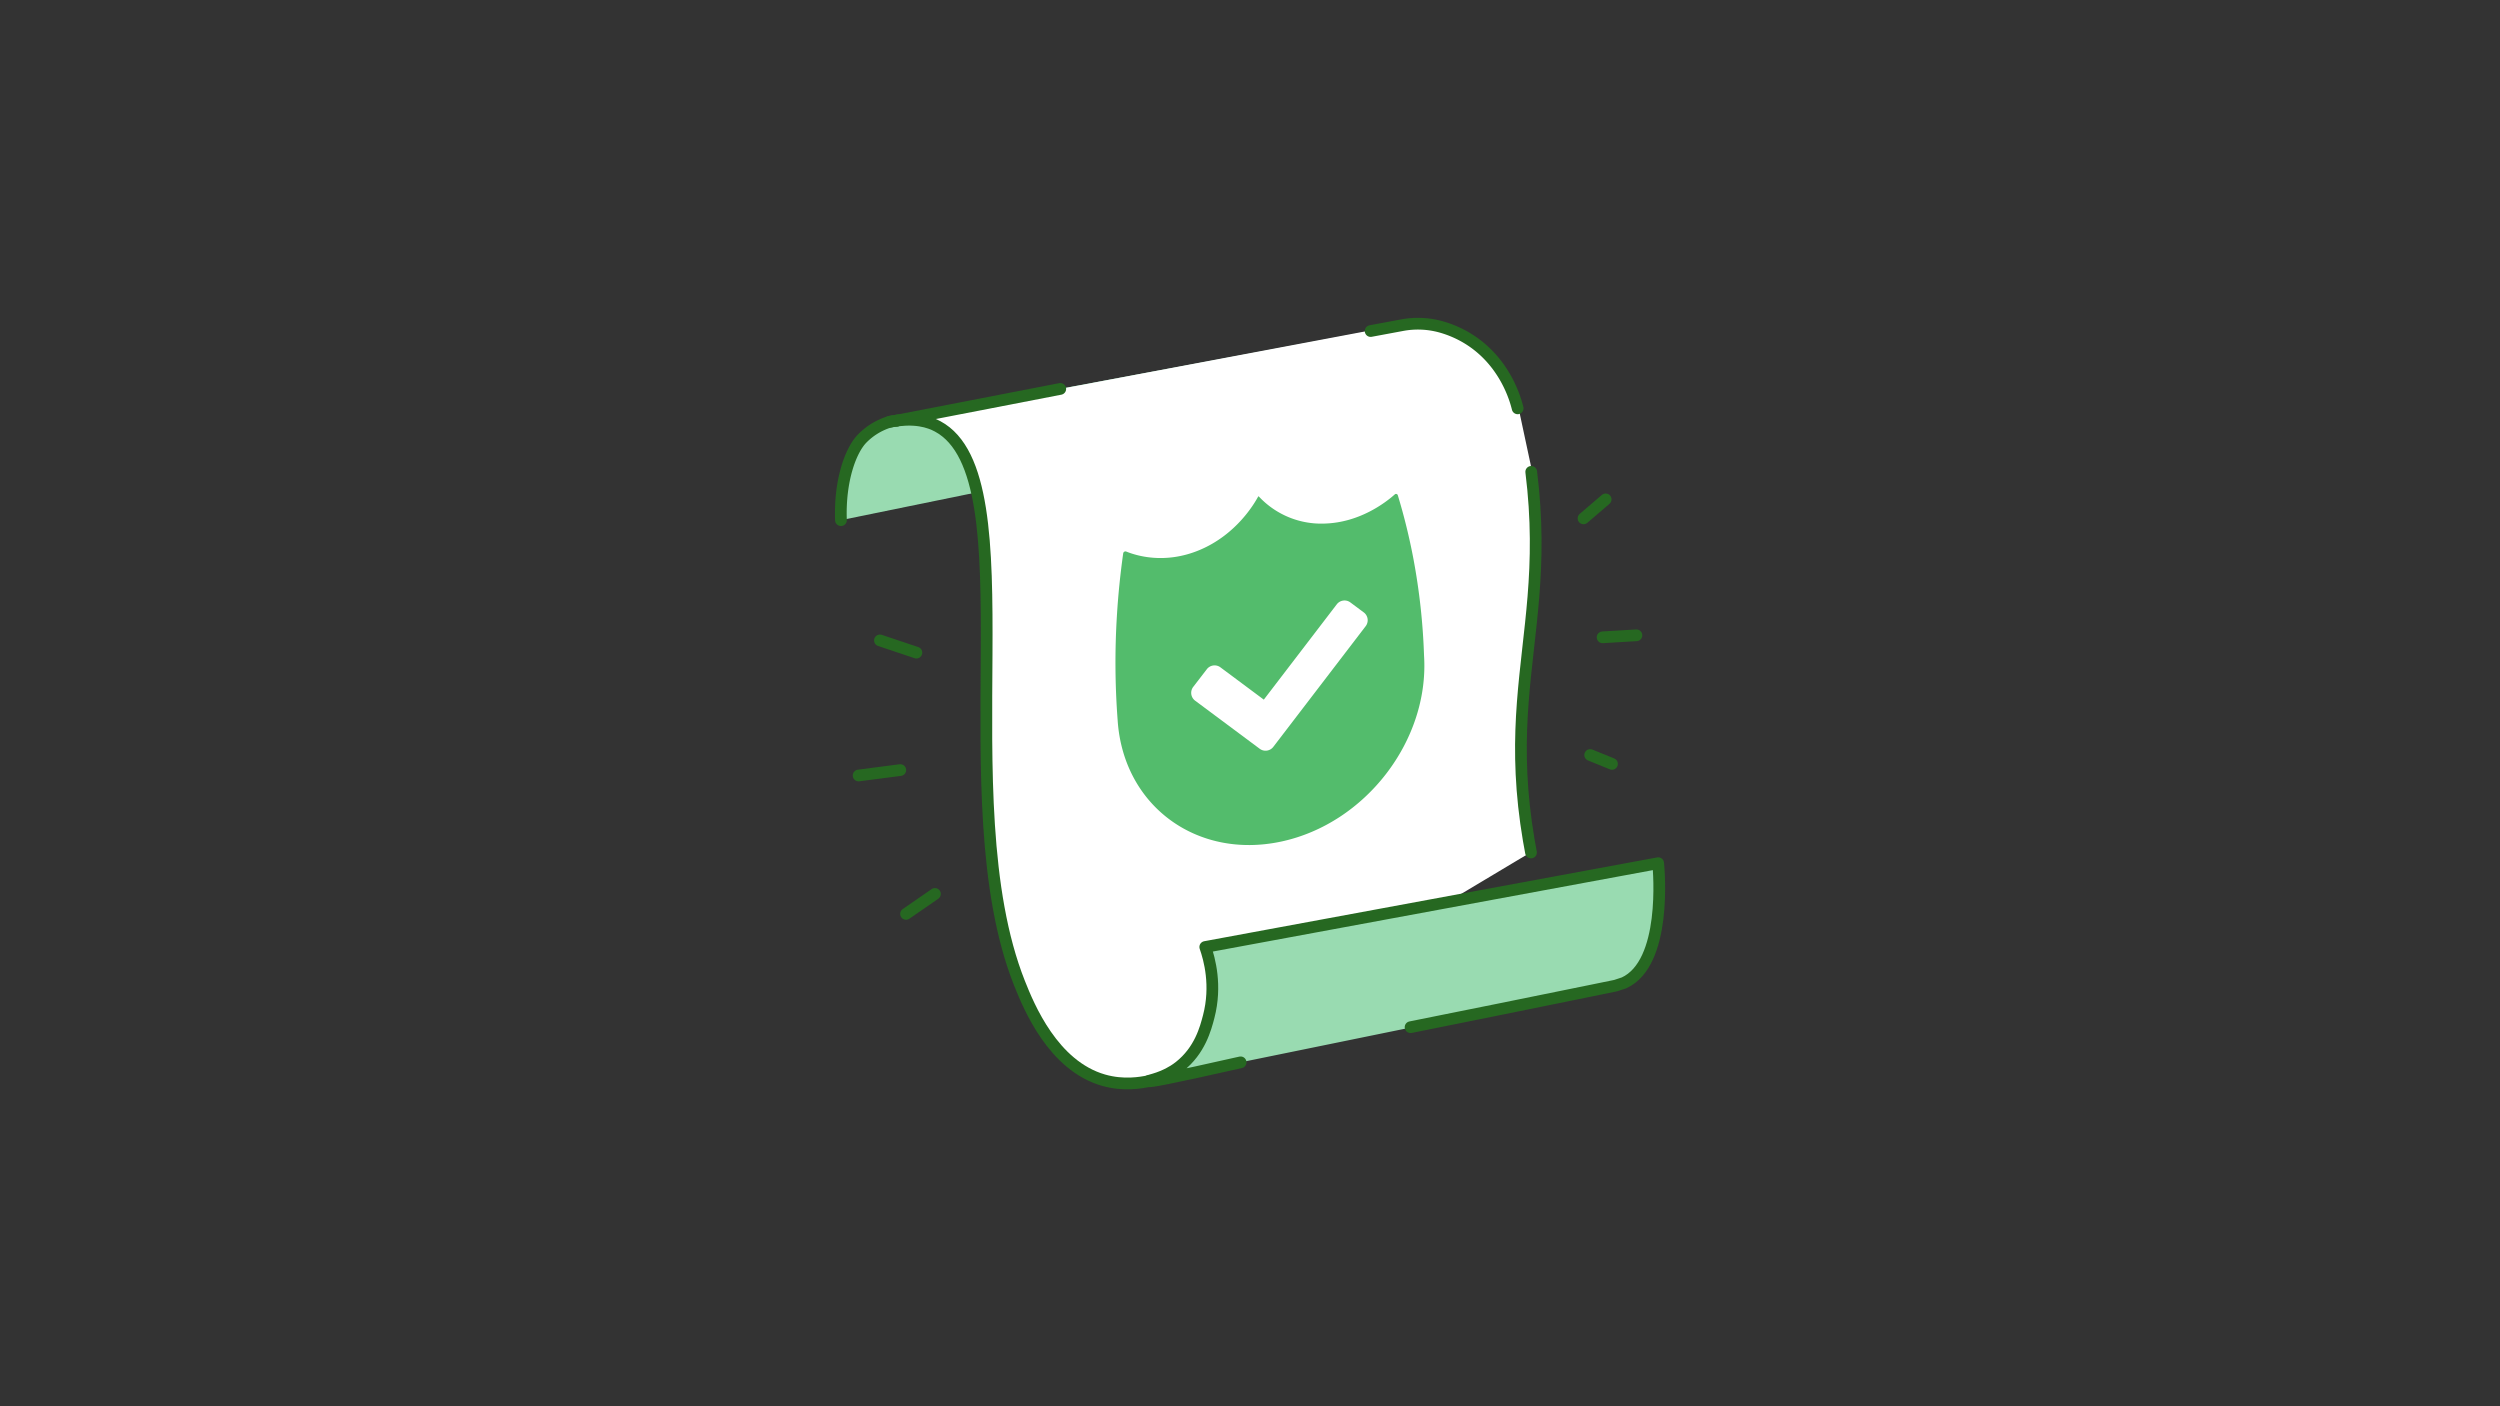
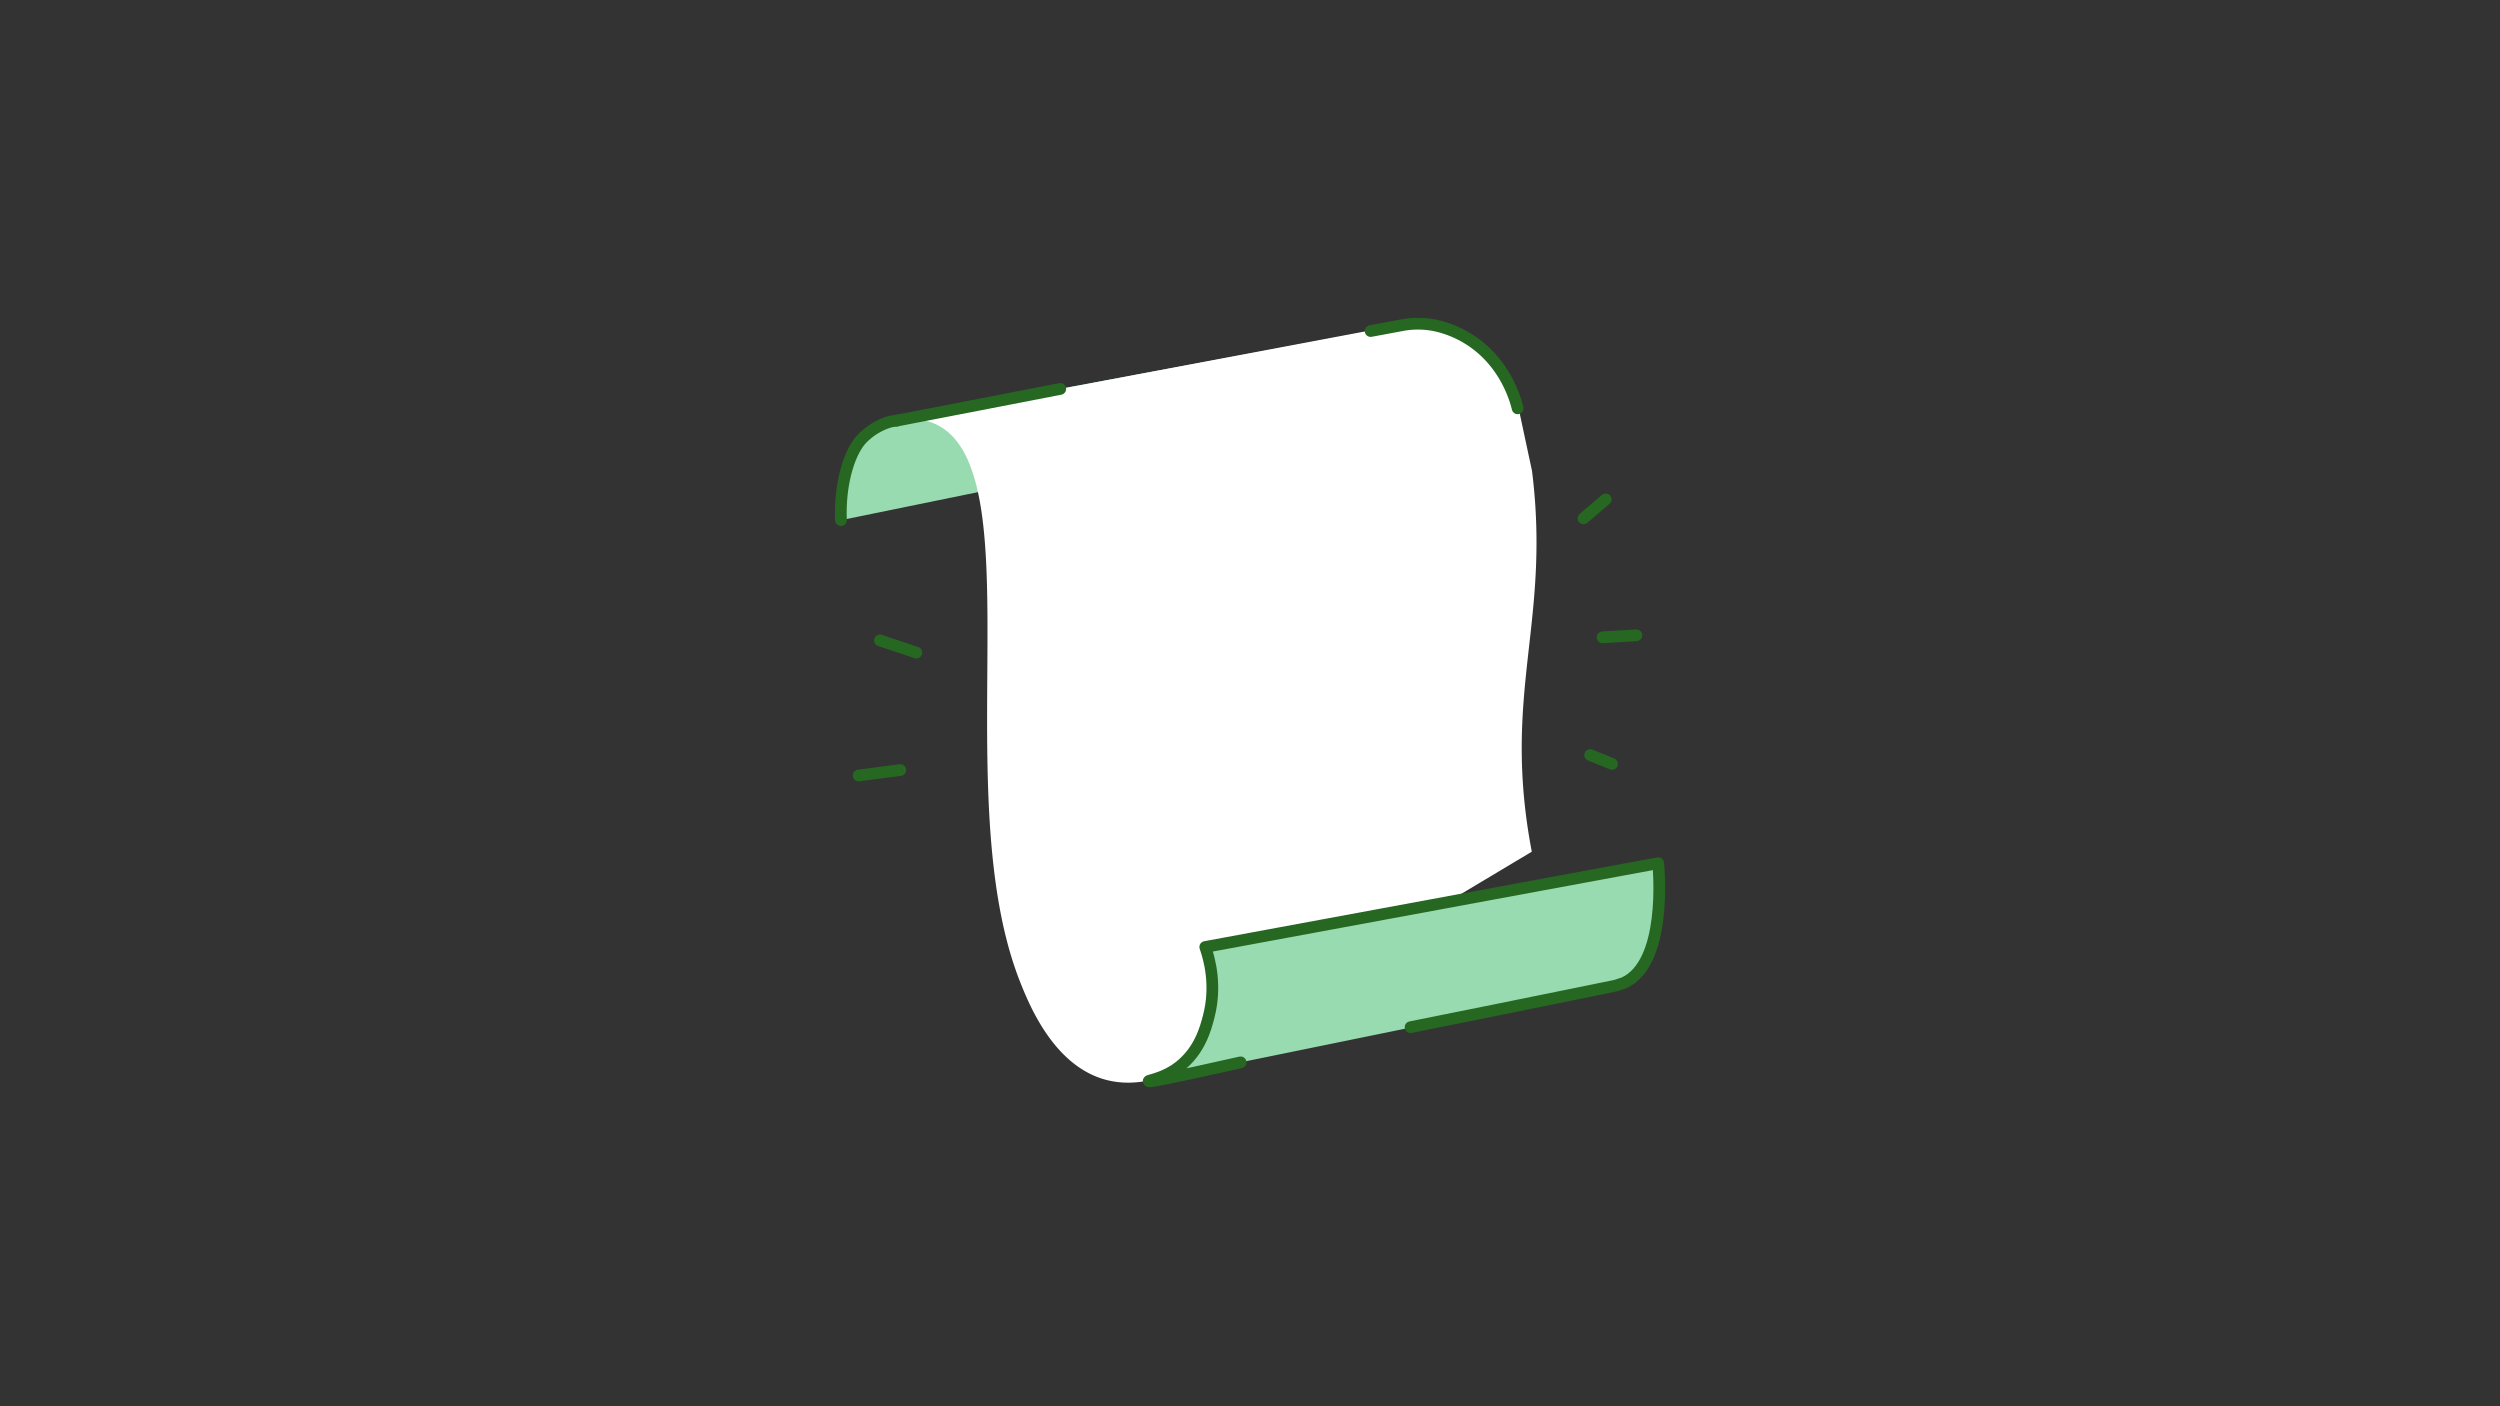
<svg xmlns="http://www.w3.org/2000/svg" viewBox="0 0 1920 1080">
  <rect x="0" y="0" width="1920" height="1080" fill="#333333" stroke="none" />
  <path d="M1045.648,317.708c-4.767-28.364,4.813-53.877,23.46-64.516l17.616-5.293Q885.296,285.372,683.87,322.842l-9.827,3.556c-31.633,16.391-28.371,70.546-28.187,73.079" style="fill:#99dbb1" />
  <path d="M882.785,829.7c-5.751,1.176-19.201,3.704-34.718-.76-38.686-11.128-57.302-56.358-64.585-74.745C727.31,612.385,793.553,365.779,720.698,326.82c-6.123-3.274-17.553-7.394-36.823-3.464l369.4-69.737,23.931-4.451a66.052,66.052,0,0,1,29.403,1.054,81.783,81.783,0,0,1,21.113,9.053c28.738,17.493,36.782,46.941,38.449,53.712l10.43,48.774c4.598,36.91,3.965,67.476,1.673,95.861-4.506,55.796-15.425,103.162-5.624,173.707,1.374,9.887,2.827,17.877,3.769,22.764Z" style="fill:#fff" />
-   <path d="M1085.525,429.286a462.598,462.598,0,0,0-12.033-49.012,1.42,1.42,0,0,0-2.388-.475c-6.718,5.923-26.565,21.462-53.648,22.296A65.453,65.453,0,0,1,966.698,381.2l-.374.079c-2.768,5.078-16.484,29.117-44.95,41.093-27.049,11.379-49.163,4.188-56.499,1.185a1.765,1.765,0,0,0-2.269,1.478c-2.075,14.812-3.758,30.607-4.788,47.297a586.18,586.18,0,0,0,.532,80.754c4.213,65.244,60.305,107.018,125.285,93.305s114.24-77.72,110.026-142.964l0-.004A489.876,489.876,0,0,0,1085.525,429.286Z" style="fill:#53bc6c" />
  <path d="M1047.37,470.325,1037.078,462.66a7.5,7.5,0,0,0-10.435,1.457l-56.034,73.21-33.33-24.822a7.5,7.5,0,0,0-10.423,1.441L916.4,527.531a7.5,7.5,0,0,0,1.464,10.589l49.595,36.935a7.5,7.5,0,0,0,10.435-1.457l70.951-92.701A7.5,7.5,0,0,0,1047.37,470.325Z" style="fill:#fff" />
  <path d="M675.793,491.834q14,4.694,27.998,9.387" style="fill:none;stroke:#266821;stroke-linecap:round;stroke-linejoin:round;stroke-width:9px" />
  <path d="M659.416,595.571l32.002-4.159" style="fill:none;stroke:#266821;stroke-linecap:round;stroke-linejoin:round;stroke-width:9px" />
-   <path d="M695.847,701.864q11.094-7.66,22.187-15.32" style="fill:none;stroke:#266821;stroke-linecap:round;stroke-linejoin:round;stroke-width:9px" />
  <path d="M1238.014,586.658q-8.378-3.407-16.756-6.813" style="fill:none;stroke:#266821;stroke-linecap:round;stroke-linejoin:round;stroke-width:9px" />
  <path d="M1256.765,487.912q-12.988.77-25.975,1.542" style="fill:none;stroke:#266821;stroke-linecap:round;stroke-linejoin:round;stroke-width:9px" />
  <path d="M1233.153,383.518q-8.504,7.289-17.007,14.578" style="fill:none;stroke:#266821;stroke-linecap:round;stroke-linejoin:round;stroke-width:9px" />
  <path d="M968.776,812.602q-43.305,8.858-86.609,17.715a59.712,59.712,0,0,0,23.637-11.161c15.714-12.374,20.118-29.314,22.496-38.459,6.175-23.748.622-44.038-2.661-53.41q173.921-32.18,347.84-64.36c.653,6.807,6.667,76.751-26.189,91.894l-6.484,2.138q-9.824,2.01-19.649,4.02-83.816,17.145-167.634,34.29-26.694,5.46-53.387,10.919" style="fill:#99dbb1" />
  <path d="M952.781,815.874c-56.384,12.755-70.428,15.189-70.614,14.443-.172-.693,12.137-2.105,23.637-11.161,15.714-12.374,20.118-29.314,22.496-38.459,6.175-23.748.622-44.038-2.661-53.41q173.921-32.18,347.84-64.36c.653,6.807,6.667,76.751-26.189,91.894l-6.484,2.138c-4.348.89-15.302,3.132-19.649,4.02q-68.912,14.078-137.847,27.9" style="fill:none;stroke:#266821;stroke-linecap:round;stroke-linejoin:round;stroke-width:9px" />
-   <path d="M1175.984,362.378c4.599,36.91,3.965,67.476,1.673,95.861-4.506,55.796-15.425,103.162-5.624,173.707,1.374,9.887,2.827,17.877,3.769,22.764" style="fill:none;stroke:#266821;stroke-linecap:round;stroke-linejoin:round;stroke-width:9px" />
  <path d="M1052.659,254.236l23.931-4.451a66.052,66.052,0,0,1,29.403,1.054,81.787,81.787,0,0,1,21.113,9.053c28.738,17.493,36.782,46.941,38.449,53.712" style="fill:none;stroke:#266821;stroke-linecap:round;stroke-linejoin:round;stroke-width:9px" />
-   <path d="M882.168,830.317c-5.751,1.176-19.201,3.704-34.718-.76-38.686-11.127-57.302-56.358-64.585-74.745C726.693,613.002,792.936,366.396,720.081,327.437c-6.123-3.274-17.553-7.394-36.823-3.464" style="fill:none;stroke:#266821;stroke-linecap:round;stroke-linejoin:round;stroke-width:9px" />
  <path d="M688.661,323.048a38.503,38.503,0,0,0-5.403.925,49.849,49.849,0,0,0-20.838,12.549c-9.019,8.927-17.681,32.339-16.565,62.955" style="fill:none;stroke:#266821;stroke-linecap:round;stroke-linejoin:round;stroke-width:9px" />
  <path d="M688.661,323.048Q751.474,310.87,814.287,298.692" style="fill:none;stroke:#266821;stroke-linecap:round;stroke-linejoin:round;stroke-width:9px" />
</svg>